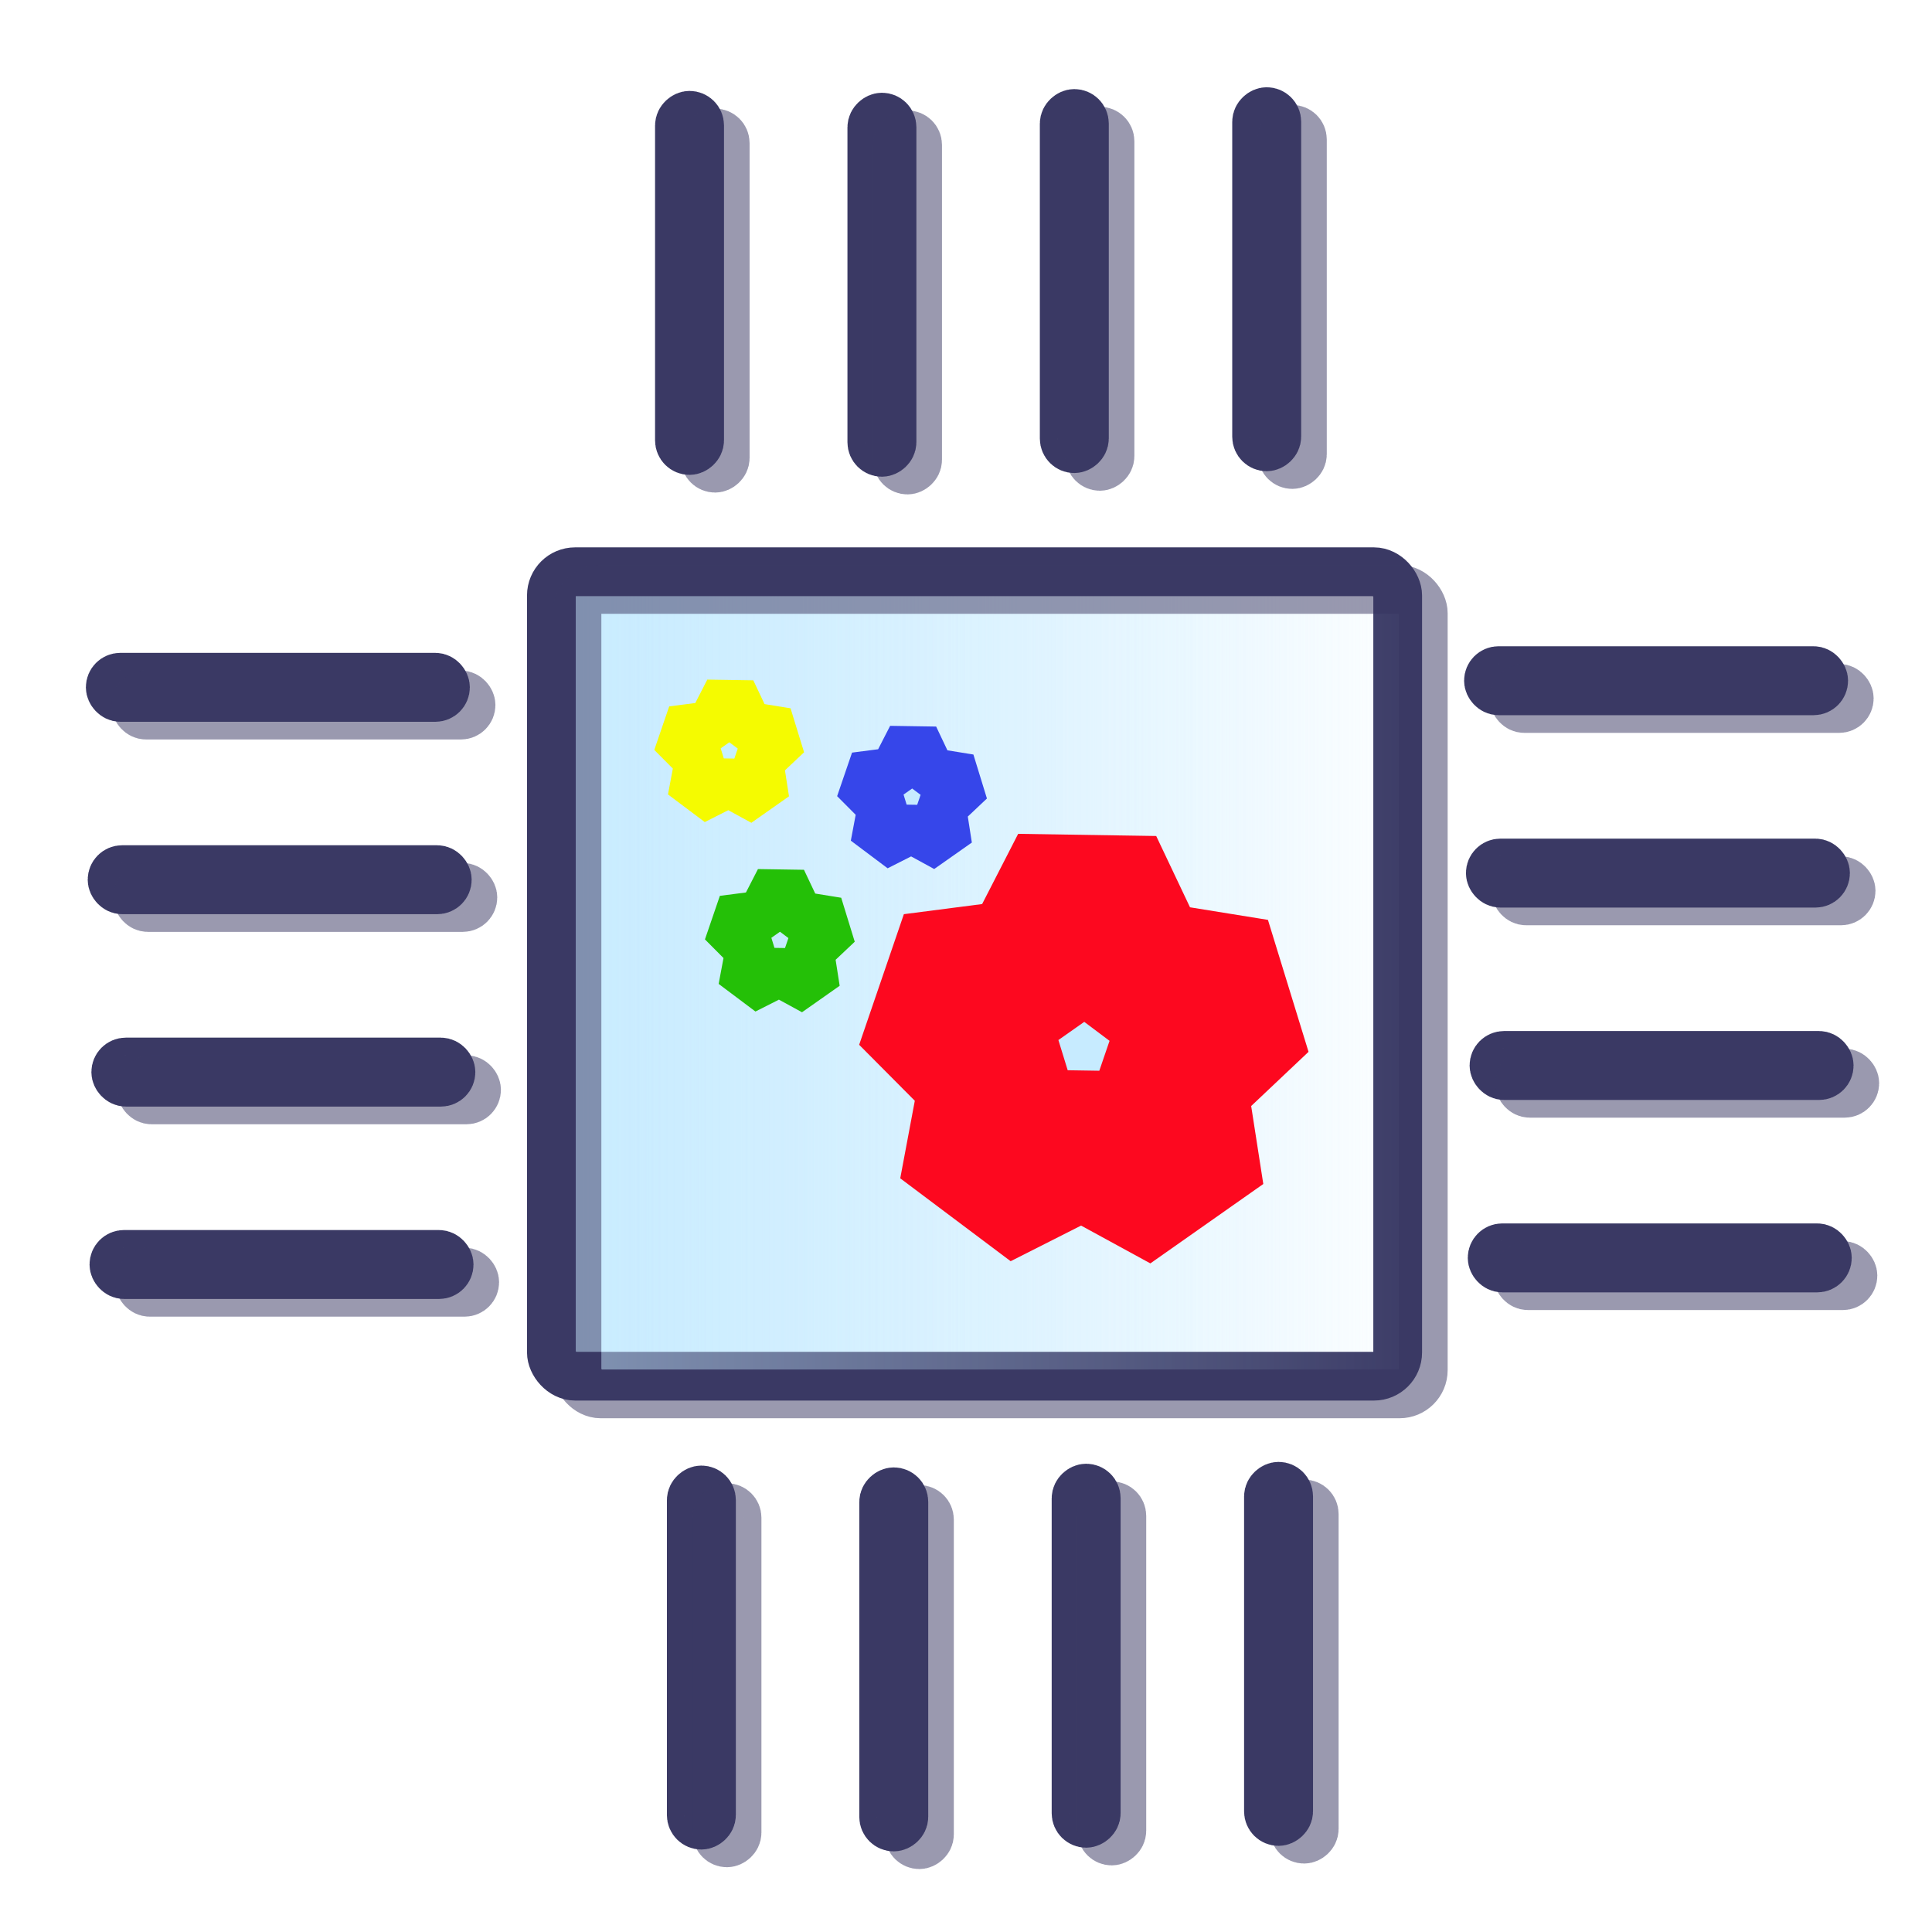
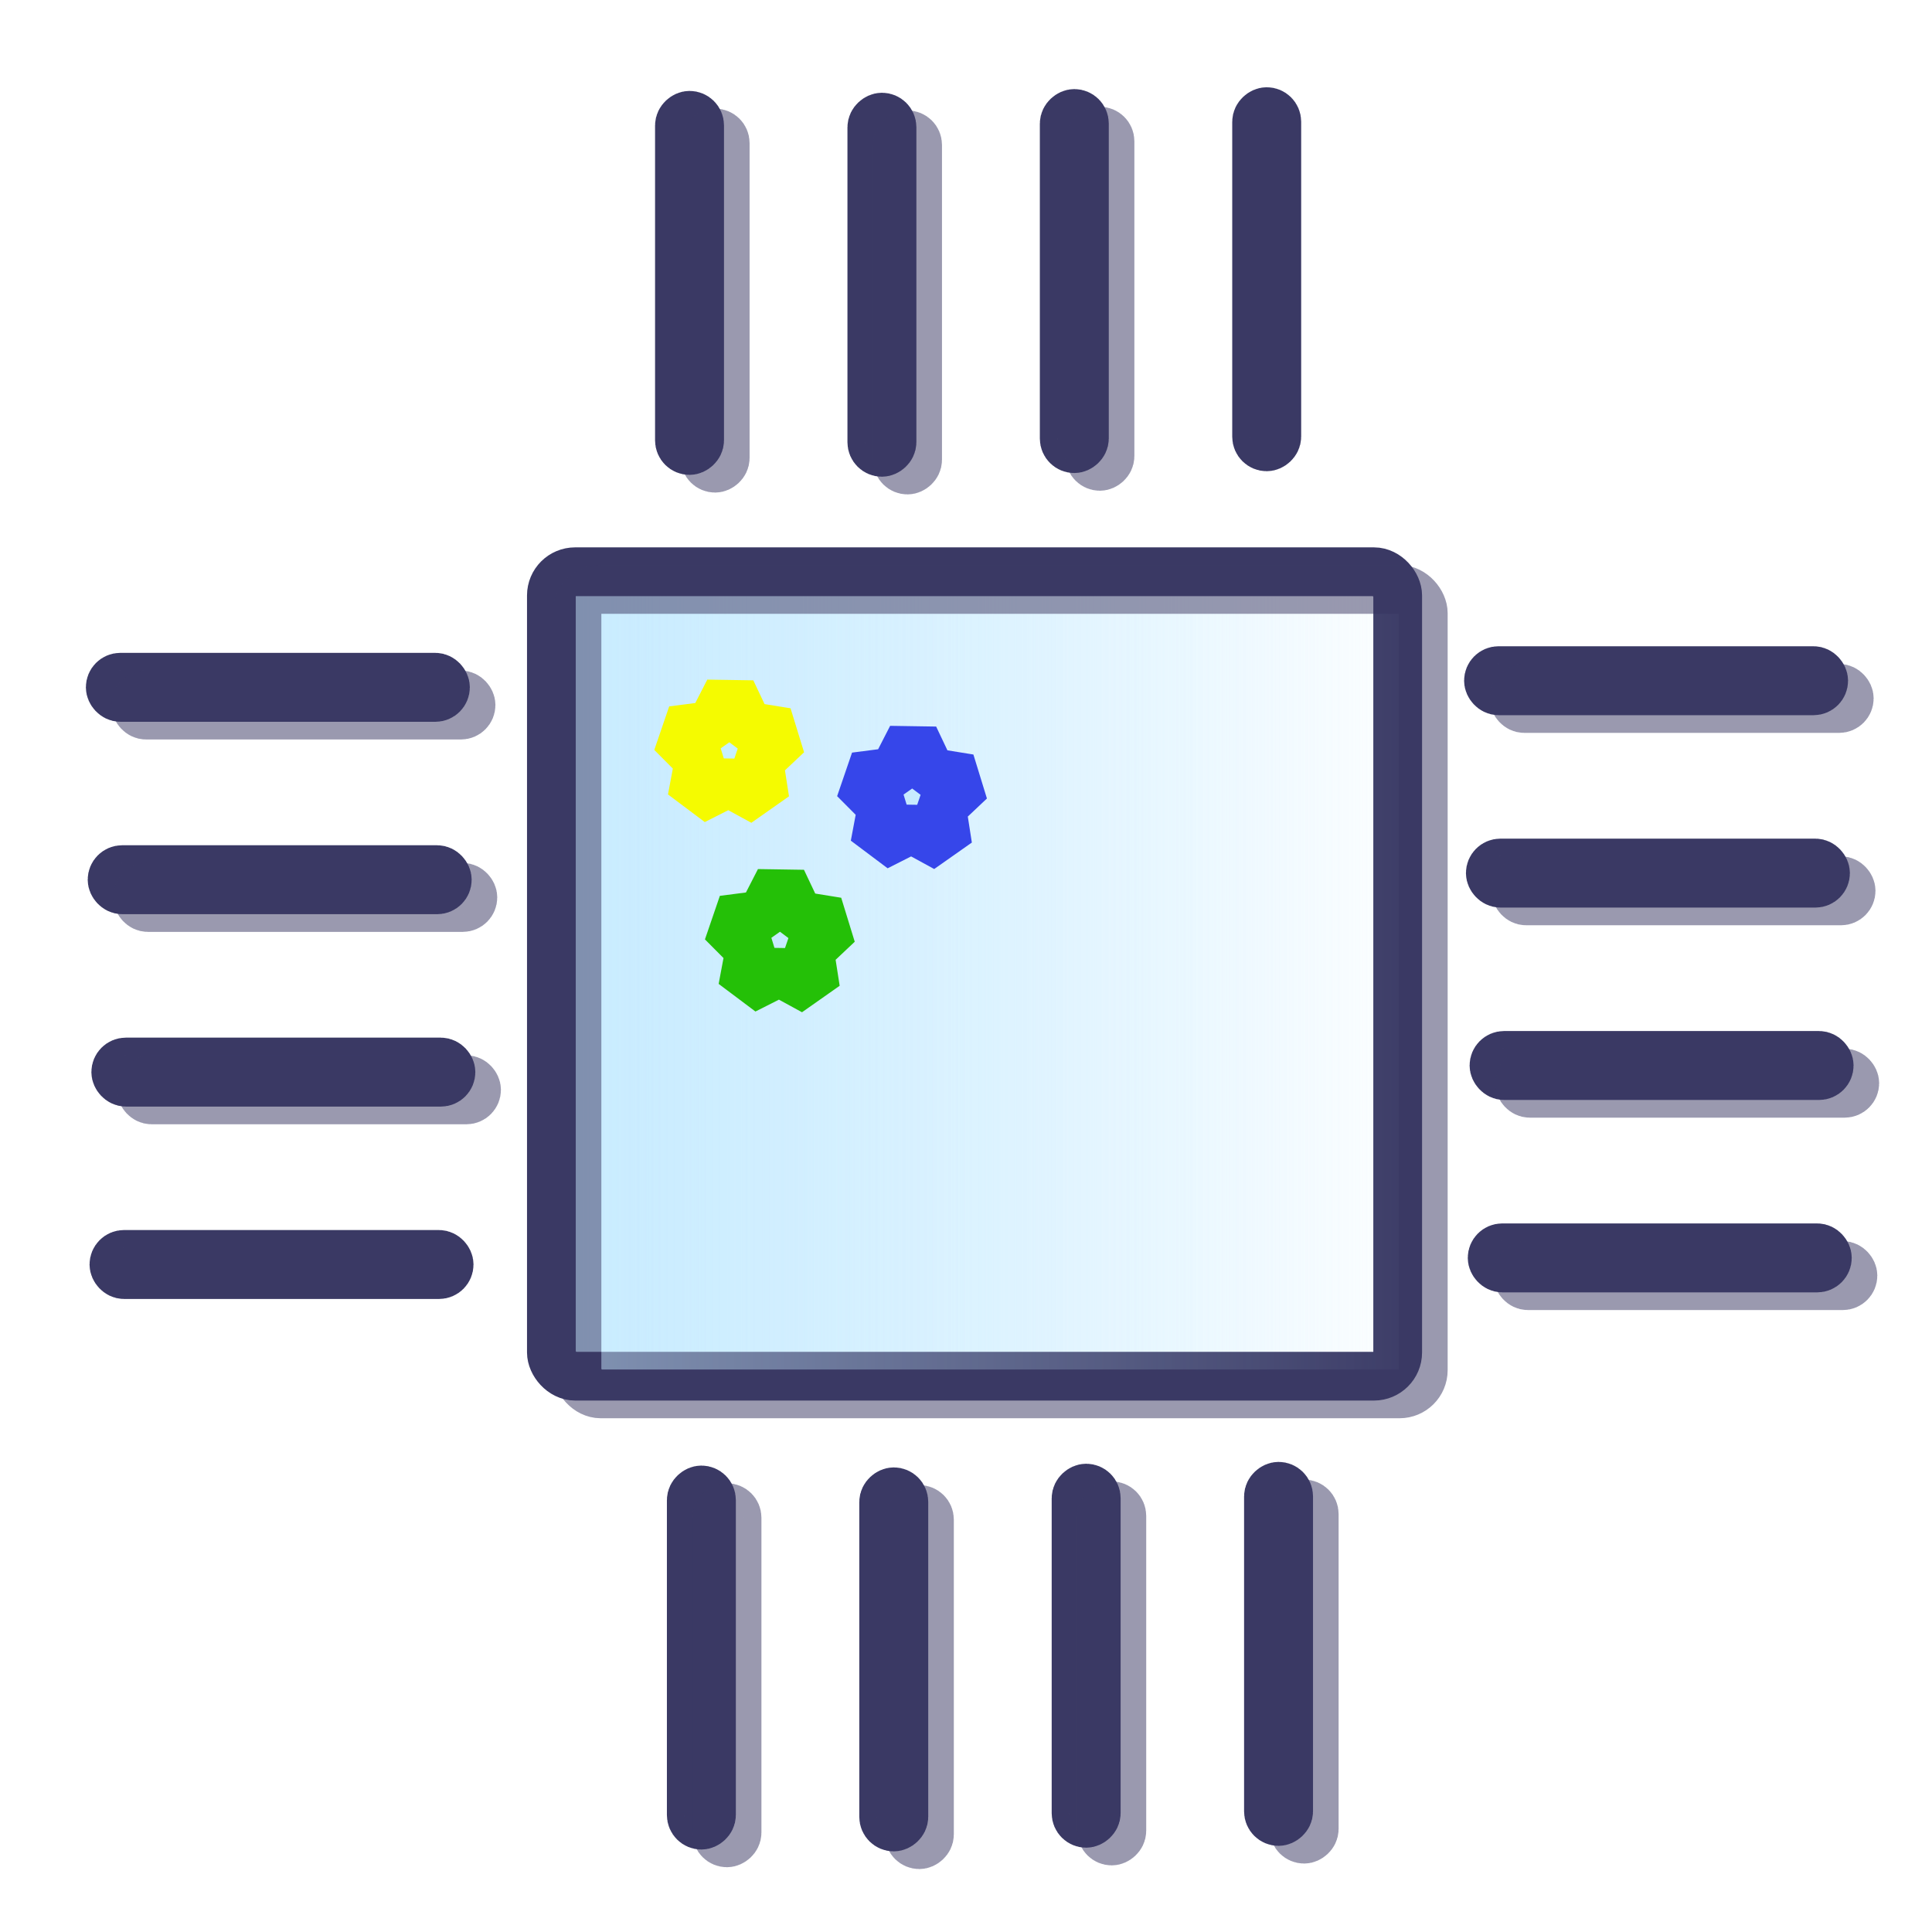
<svg xmlns="http://www.w3.org/2000/svg" xmlns:xlink="http://www.w3.org/1999/xlink" height="512" viewBox="0 0 512 512" width="512">
  <defs>
    <linearGradient id="a">
      <stop offset="0" stop-color="#c7ebff" />
      <stop offset="1" stop-color="#c7ebff" stop-opacity="0" />
    </linearGradient>
    <linearGradient gradientTransform="matrix(.9 0 0 1.003 28.994 19.154)" gradientUnits="userSpaceOnUse" id="b" x1="123.389" x2="386.275" xlink:href="#a" y1="238.194" y2="238.194" />
    <linearGradient gradientTransform="matrix(.9 0 0 1.003 35.776 23.843)" gradientUnits="userSpaceOnUse" id="d" x1="123.389" x2="386.275" xlink:href="#a" y1="238.194" y2="238.194" />
    <filter color-interpolation-filters="sRGB" height="1.071" id="c" width="1.071" x="-.035" y="-.035">
      <feGaussianBlur stdDeviation="3.875" />
    </filter>
  </defs>
  <g paint-order="fill markers stroke" stroke-linejoin="bevel">
    <rect fill="url(#b)" height="213.186" ry="6.288" stroke="#3a3964" stroke-width="12.92" width="224.278" x="146.123" y="151.517" />
    <g fill="#c7ebff" stroke="#3a3964" stroke-width="13.6" transform="translate(-380.278 42.034)">
      <rect height="4.67" ry="2.335" width="88.155" x="409.834" y="137.779" />
      <rect height="4.67" ry="2.335" width="88.155" x="410.32" y="188.765" />
      <rect height="4.67" ry="2.335" width="88.155" x="411.293" y="239.751" />
      <rect height="4.67" ry="2.335" width="88.155" x="410.807" y="290.737" />
    </g>
    <g fill="#c7ebff" stroke="#3a3964" stroke-width="13.6" transform="rotate(90 61.993 421.62)">
      <rect height="4.67" ry="2.335" width="88.155" x="34.591" y="142.449" />
      <rect height="4.67" ry="2.335" width="88.155" x="35.077" y="193.435" />
      <rect height="4.67" ry="2.335" width="88.155" x="36.05" y="244.421" />
      <rect height="4.67" ry="2.335" width="88.155" x="35.564" y="295.407" />
    </g>
    <g fill="#c7ebff" stroke="#3a3964" stroke-width="13.6" transform="rotate(90 242.572 237.902)">
      <rect height="4.67" ry="2.335" width="88.155" x="34.591" y="142.449" />
      <rect height="4.67" ry="2.335" width="88.155" x="35.077" y="193.435" />
      <rect height="4.67" ry="2.335" width="88.155" x="36.05" y="244.421" />
      <rect height="4.67" ry="2.335" width="88.155" x="35.564" y="295.407" />
    </g>
    <g fill="#c7ebff" stroke="#3a3964" stroke-width="13.6" transform="translate(360.21 35.612)">
      <rect height="4.67" ry="2.335" width="88.155" x="34.591" y="142.449" />
      <rect height="4.67" ry="2.335" width="88.155" x="35.077" y="193.435" />
      <rect height="4.67" ry="2.335" width="88.155" x="36.05" y="244.421" />
      <rect height="4.67" ry="2.335" width="88.155" x="35.564" y="295.407" />
    </g>
    <g filter="url(#c)" opacity=".515" stroke="#3a3964">
      <rect fill="url(#d)" height="213.186" ry="6.288" stroke-width="12.92" width="224.278" x="152.905" y="156.205" />
      <g fill="#c7ebff" stroke-width="13.6" transform="translate(-373.497 46.722)">
        <rect height="4.67" ry="2.335" width="88.155" x="409.834" y="137.779" />
        <rect height="4.67" ry="2.335" width="88.155" x="410.32" y="188.765" />
        <rect height="4.67" ry="2.335" width="88.155" x="411.293" y="239.751" />
-         <rect height="4.67" ry="2.335" width="88.155" x="410.807" y="290.737" />
      </g>
      <g fill="#c7ebff" stroke-width="13.6" transform="rotate(90 63.04 427.354)">
        <rect height="4.67" ry="2.335" width="88.155" x="34.591" y="142.449" />
        <rect height="4.67" ry="2.335" width="88.155" x="35.077" y="193.435" />
        <rect height="4.67" ry="2.335" width="88.155" x="36.05" y="244.421" />
        <rect height="4.67" ry="2.335" width="88.155" x="35.564" y="295.407" />
      </g>
      <g fill="#c7ebff" stroke-width="13.6" transform="rotate(90 243.619 243.637)">
-         <rect height="4.67" ry="2.335" width="88.155" x="34.591" y="142.449" />
        <rect height="4.67" ry="2.335" width="88.155" x="35.077" y="193.435" />
        <rect height="4.67" ry="2.335" width="88.155" x="36.05" y="244.421" />
        <rect height="4.67" ry="2.335" width="88.155" x="35.564" y="295.407" />
      </g>
      <g fill="#c7ebff" stroke-width="13.6" transform="translate(366.991 40.3)">
        <rect height="4.67" ry="2.335" width="88.155" x="34.591" y="142.449" />
        <rect height="4.67" ry="2.335" width="88.155" x="35.077" y="193.435" />
        <rect height="4.67" ry="2.335" width="88.155" x="36.05" y="244.421" />
        <rect height="4.67" ry="2.335" width="88.155" x="35.564" y="295.407" />
      </g>
    </g>
    <path d="m 204.917,191.489 -7.666,7.242 1.62,10.421 -9.257,-5.053 -9.411,4.761 1.945,-10.365 -7.436,-7.479 10.459,-1.353 4.815,-9.383 4.519,9.529 z" fill="#c7ebff" stroke="#3646ea" stroke-width="13.6" transform="translate(51.959 15.179)" />
    <path d="m 204.917,191.489 -7.666,7.242 1.62,10.421 -9.257,-5.053 -9.411,4.761 1.945,-10.365 -7.436,-7.479 10.459,-1.353 4.815,-9.383 4.519,9.529 z" fill="#c7f0ff" stroke="#f5fb00" stroke-width="13.6" transform="translate(3.502 2.93)" />
    <path d="m 204.917,191.489 -7.666,7.242 1.62,10.421 -9.257,-5.053 -9.411,4.761 1.945,-10.365 -7.436,-7.479 10.459,-1.353 4.815,-9.383 4.519,9.529 z" fill="#c7ebff" stroke="#24c007" stroke-width="13.6" transform="translate(16.93 53.138)" />
-     <path d="m 204.917,191.489 -7.666,7.242 1.62,10.421 -9.257,-5.053 -9.411,4.761 1.945,-10.365 -7.436,-7.479 10.459,-1.353 4.815,-9.383 4.519,9.529 z" fill="#c7ebff" stroke="#fd081f" stroke-width="13.6" transform="matrix(3 0 0 3 -281.984 -310.55)" />
  </g>
</svg>